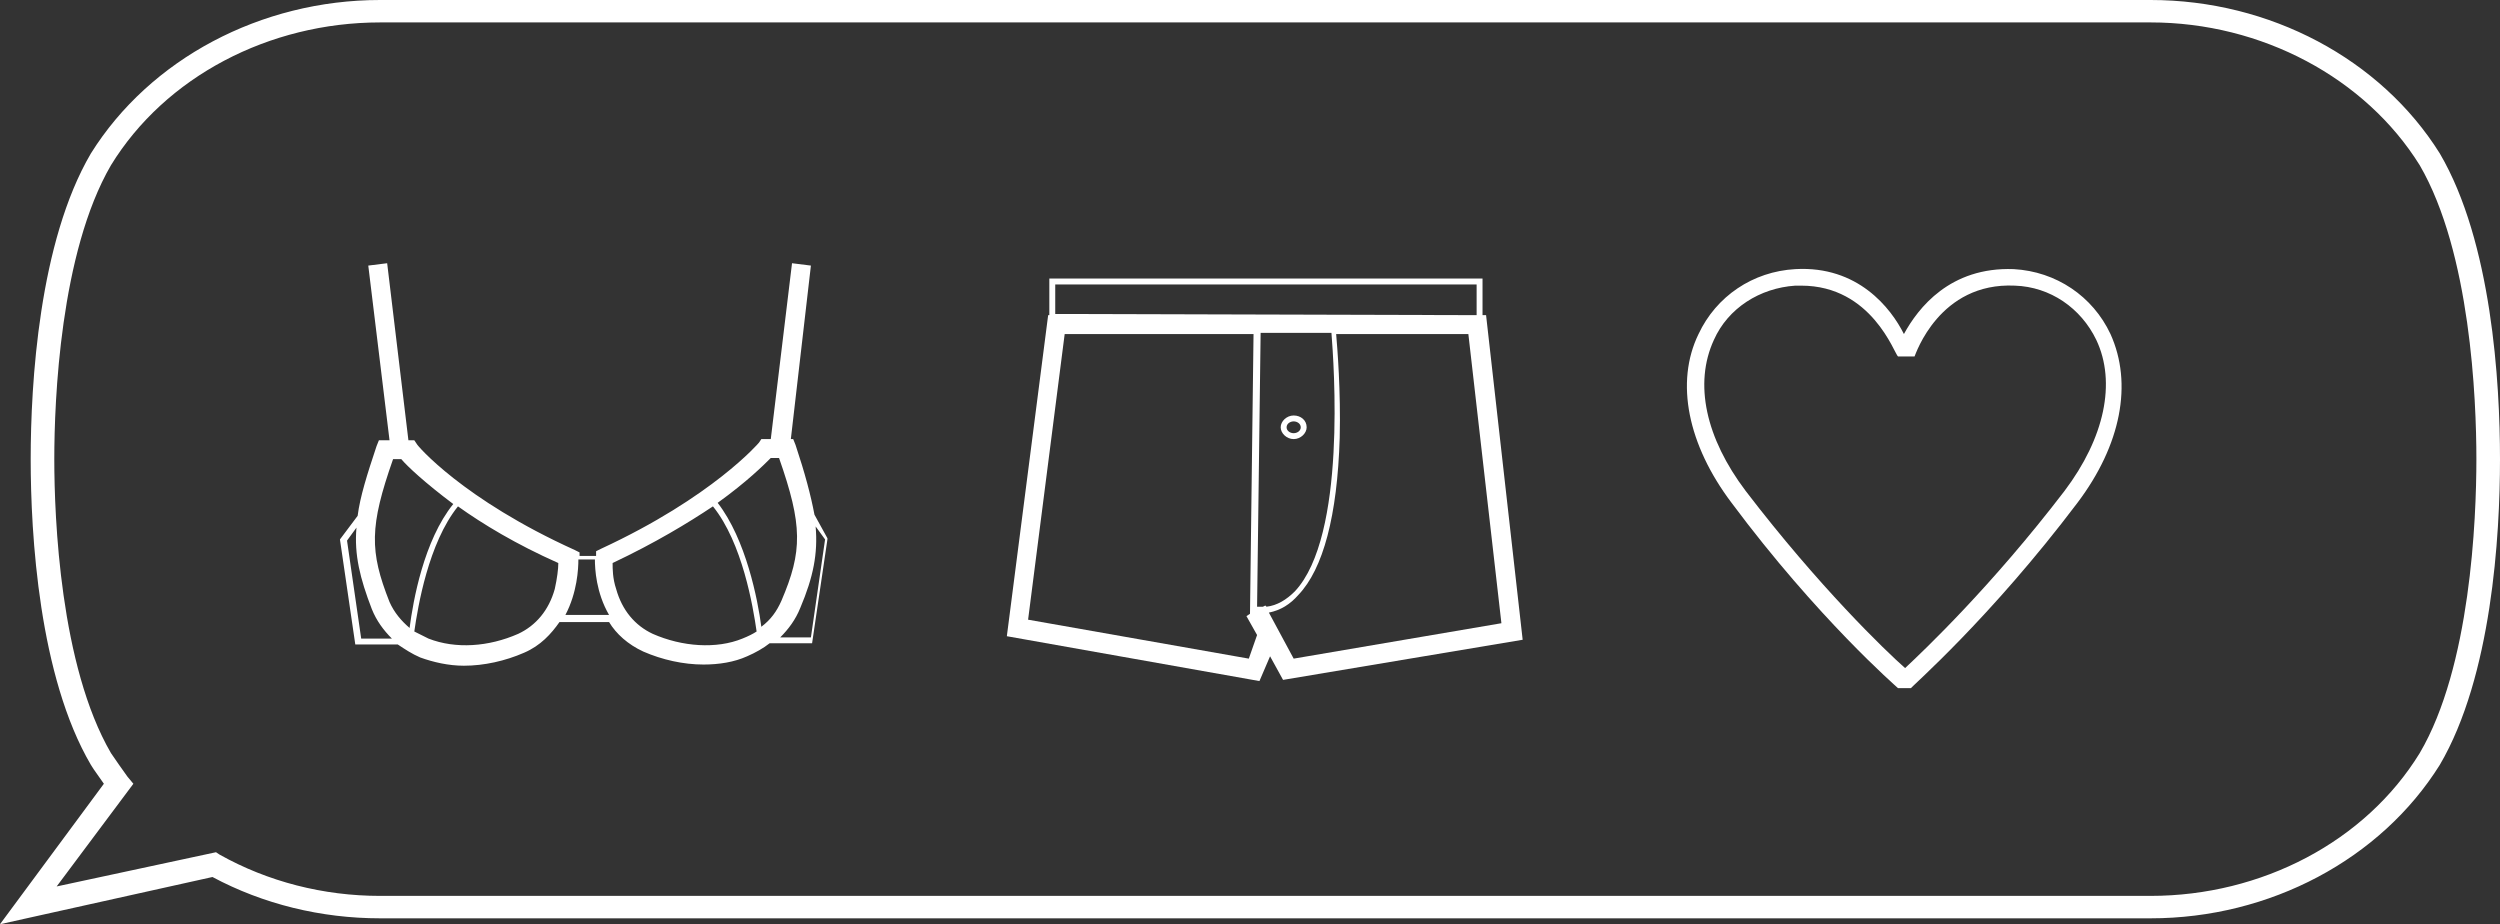
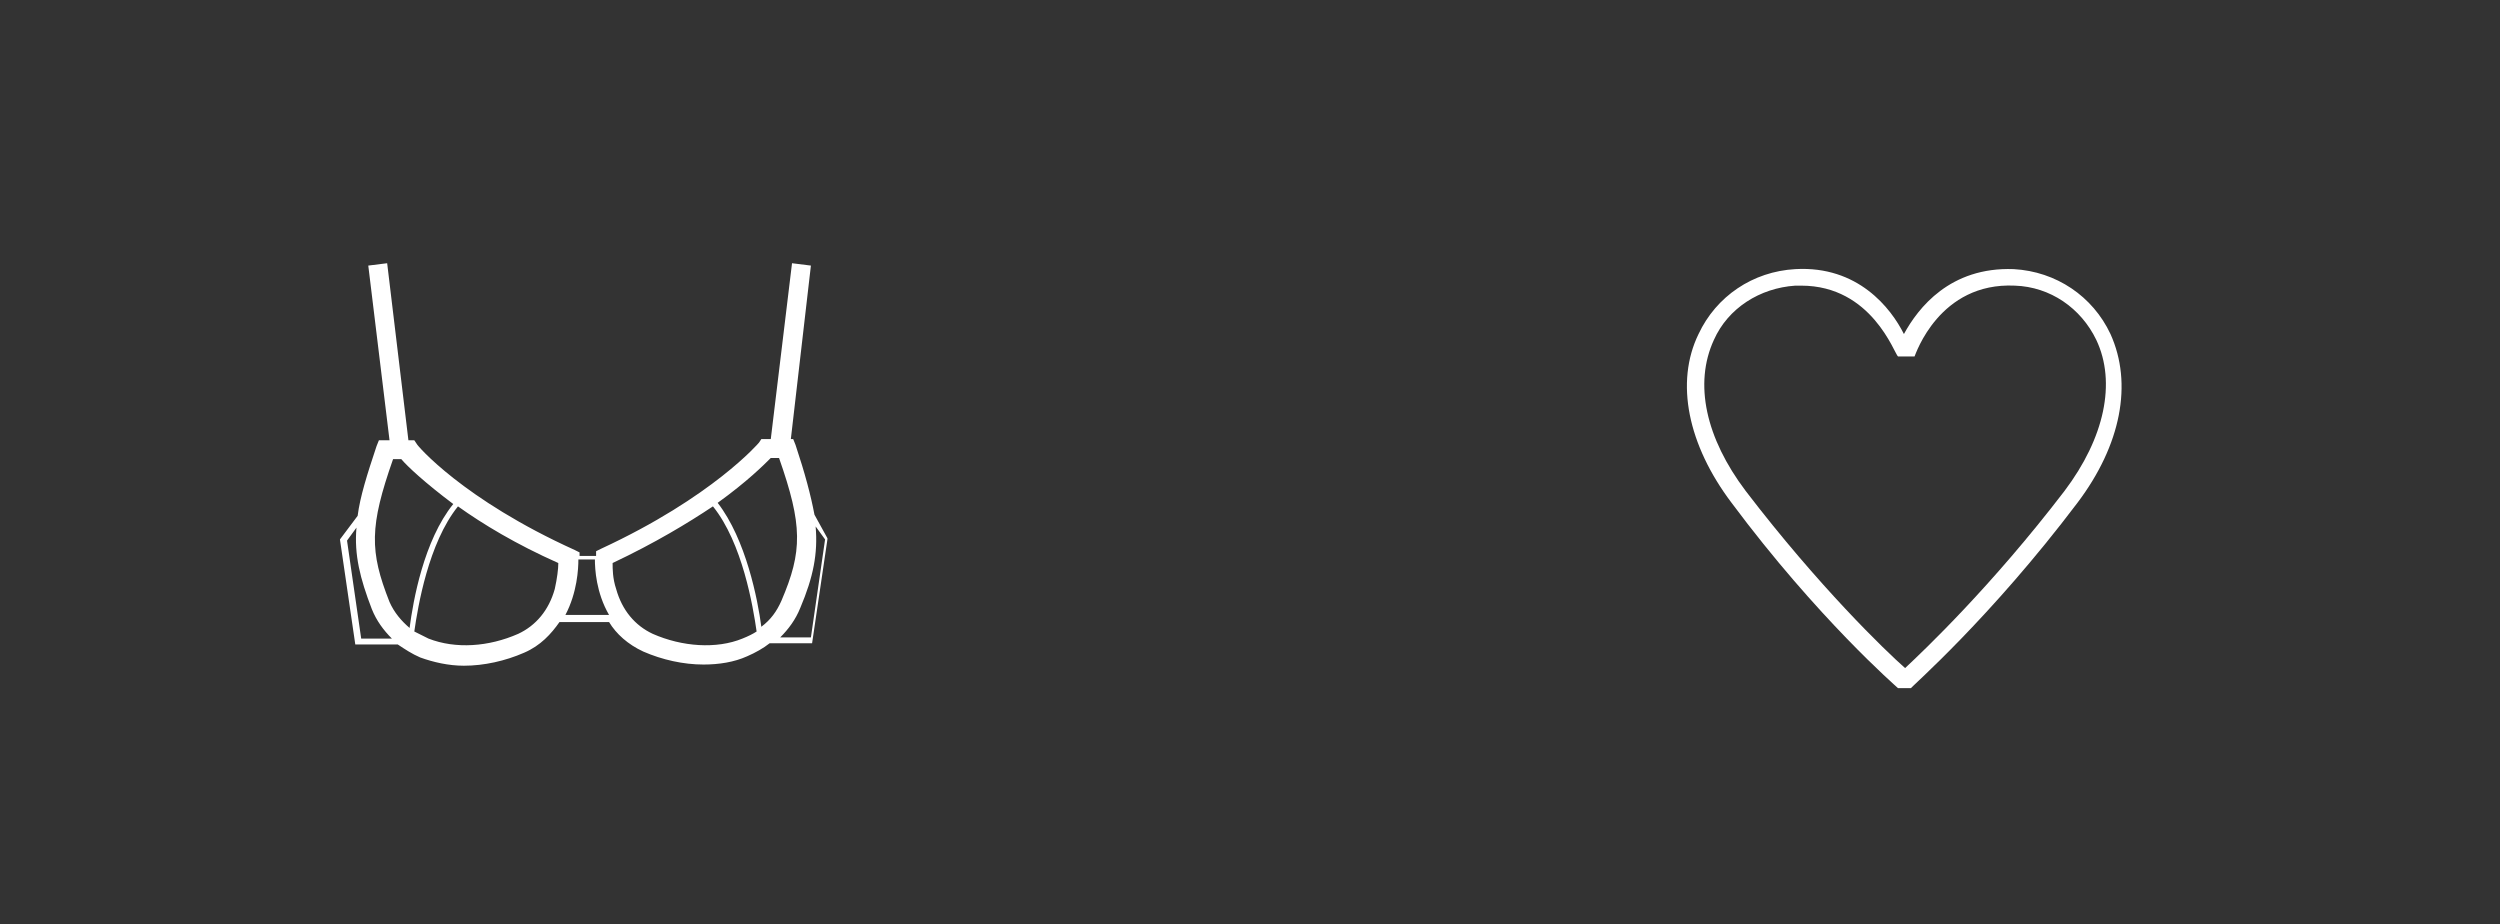
<svg xmlns="http://www.w3.org/2000/svg" id="tnv_bublina_ikony" viewBox="0 0 211.8 78.3">
  <rect x="0" y="0" width="211.8" height="78.3" fill="#333333" stroke="none" />
  <defs>
    <style>
      .cls-1 {
        fill: #fff;
      }
    </style>
  </defs>
  <g id="tnv_bublina_ikony_group">
-     <path class="cls-1" d="M0,78.3l8.8-11.9c-.4-.6-.8-1.1-1.1-1.6-4.4-7.5-5.1-19.5-5.1-25.9s.7-18.4,5.1-25.9C12.7,5,22.1,0,32.2,0H182.2c10.1,0,19.5,5,24.5,13h0c4.4,7.5,5.1,19.4,5.1,25.9s-.7,18.4-5.1,25.9c-5,8-14.4,13-24.5,13H32.2c-5,0-9.9-1.2-14.2-3.5L0,78.3Zm18.3-6.1l.3,.2c4.1,2.3,8.8,3.5,13.6,3.5H182.2c9.4,0,18.2-4.6,22.8-12.1,4.3-7.3,4.8-19.8,4.8-24.9s-.5-17.5-4.8-24.9c-4.6-7.4-13.4-12.1-22.8-12.1H32.2C22.8,1.9,14,6.5,9.4,14c-4.3,7.4-4.8,19.9-4.8,24.9s.5,17.5,4.8,24.9c.4,.6,.9,1.3,1.4,2l.5,.6-6.5,8.7,13.5-2.9Z" />
    <g>
-       <path class="cls-1" d="M125.9,26.7h-.3v-3.1h-36.7v3.1h-.1l-3.5,27.2,21.4,3.8,.9-2.1,1.1,2,20.3-3.4-3.1-27.5Zm-16.2,23.4c-.7,.7-1.5,1.2-2.4,1.3l-.1-.1-.2,.1h-.5l.3-23.2h6c.2,2.6,1.3,17.2-3.1,21.9Zm-20.3-26h35.7v2.6l-35.7-.1v-2.5Zm16.4,31.7l-18.7-3.3,3.1-24.2h16l-.3,23.7h0l-.3,.2,.9,1.6-.7,2Zm1.7-3.9c1-.2,1.8-.7,2.5-1.5,2.1-2.2,3.3-6.7,3.5-13.3,.1-4-.2-7.6-.3-8.8h11.2l2.8,24.5-17.6,3-2.1-3.9Z" />
-       <path class="cls-1" d="M109.6,37.2c.6,0,1.1-.5,1.1-1,0-.6-.5-1-1.1-1s-1.1,.5-1.1,1,.5,1,1.1,1Zm0-1.5c.3,0,.6,.2,.6,.5s-.3,.5-.6,.5-.6-.2-.6-.5,.3-.5,.6-.5Z" />
-     </g>
+       </g>
    <path class="cls-1" d="M160.8,58.3c-.1-.1-6.8-5.9-14.1-15.7-3.7-4.9-4.8-10.2-2.8-14.3,1.5-3.2,4.6-5.3,8.2-5.5,5.3-.3,8.1,3.3,9.2,5.5,1.2-2.2,3.9-5.7,9.3-5.5h0c3.6,.2,6.7,2.3,8.2,5.5,1.9,4.2,.9,9.4-2.8,14.3-7.4,9.8-14.1,15.6-14.1,15.7h-1.1Zm-8.2-34.1h-.5c-3,.2-5.7,1.9-6.9,4.6-1.7,3.7-.7,8.3,2.7,12.8,6.2,8.1,11.8,13.5,13.5,15,1.6-1.5,7.3-6.9,13.5-15,3.4-4.5,4.4-9.2,2.7-12.8-1.3-2.7-3.9-4.5-6.9-4.6-6.4-.3-8.4,5.8-8.5,6h-1.4c-.3-.2-2.2-6-8.2-6Z" />
    <path class="cls-1" d="M69,43.6c-.3-1.6-.8-3.5-1.6-5.9l-.2-.5h-.2l1.7-14.7-1.6-.2-1.8,14.9h-.8l-.2,.3s-3.9,4.6-13.4,9l-.4,.2v.4h-1.4v-.3l-.4-.2c-9.5-4.3-13.4-8.9-13.4-9l-.2-.3h-.5l-1.8-15-1.6,.2,1.8,14.8h-.9l-.2,.5c-.8,2.4-1.4,4.3-1.6,5.9l-1.5,2,1.3,8.9h3.6c.6,.4,1.2,.8,1.9,1.1,1.1,.4,2.4,.7,3.7,.7,1.7,0,3.5-.4,5.1-1.1,1.4-.6,2.3-1.6,3-2.6h4.2c.6,1,1.6,1.9,2.9,2.5,1.6,.7,3.4,1.1,5.1,1.1,1.3,0,2.6-.2,3.7-.7,.7-.3,1.4-.7,1.9-1.1h3.6l1.3-8.8v-.1l-1.1-2Zm-3.7-4.8h.7c2,5.7,2,7.9,.2,12.1-.4,.9-.9,1.6-1.7,2.2-.3-2.3-1.3-7.4-3.7-10.5,2.5-1.8,3.9-3.2,4.5-3.8Zm-32,.1h.7c.5,.6,2,2,4.4,3.8-2.5,3.1-3.4,8.2-3.7,10.5-.7-.6-1.3-1.3-1.7-2.2-1.7-4.3-1.7-6.4,.3-12.1Zm-2.7,15.2l-1.2-8.3,.8-1.1c-.2,2.3,.3,4.3,1.3,6.9,.4,1,1,1.8,1.7,2.5h-2.6Zm13.3-.4c-2.5,1.1-5.3,1.3-7.6,.4-.4-.2-.8-.4-1.2-.6,.3-2.1,1.2-7.5,3.7-10.6,2.1,1.5,4.9,3.2,8.5,4.8,0,.5-.1,1.3-.3,2.2-.5,1.8-1.6,3.1-3.1,3.8Zm4-1.6c1-1.9,1.1-3.9,1.1-4.7h1.4c0,.8,.1,2.8,1.2,4.7h-3.7Zm15,2c-2.2,.9-5.1,.7-7.6-.4-1.5-.7-2.6-2-3.1-3.8-.3-.9-.3-1.7-.3-2.2,3.6-1.7,6.4-3.4,8.5-4.8,2.5,3.1,3.4,8.5,3.7,10.6-.3,.2-.7,.4-1.2,.6Zm5.8-.1h-2.6c.7-.7,1.3-1.5,1.7-2.5,1.1-2.6,1.5-4.6,1.3-6.9l.8,1.1-1.2,8.3Z" />
  </g>
</svg>